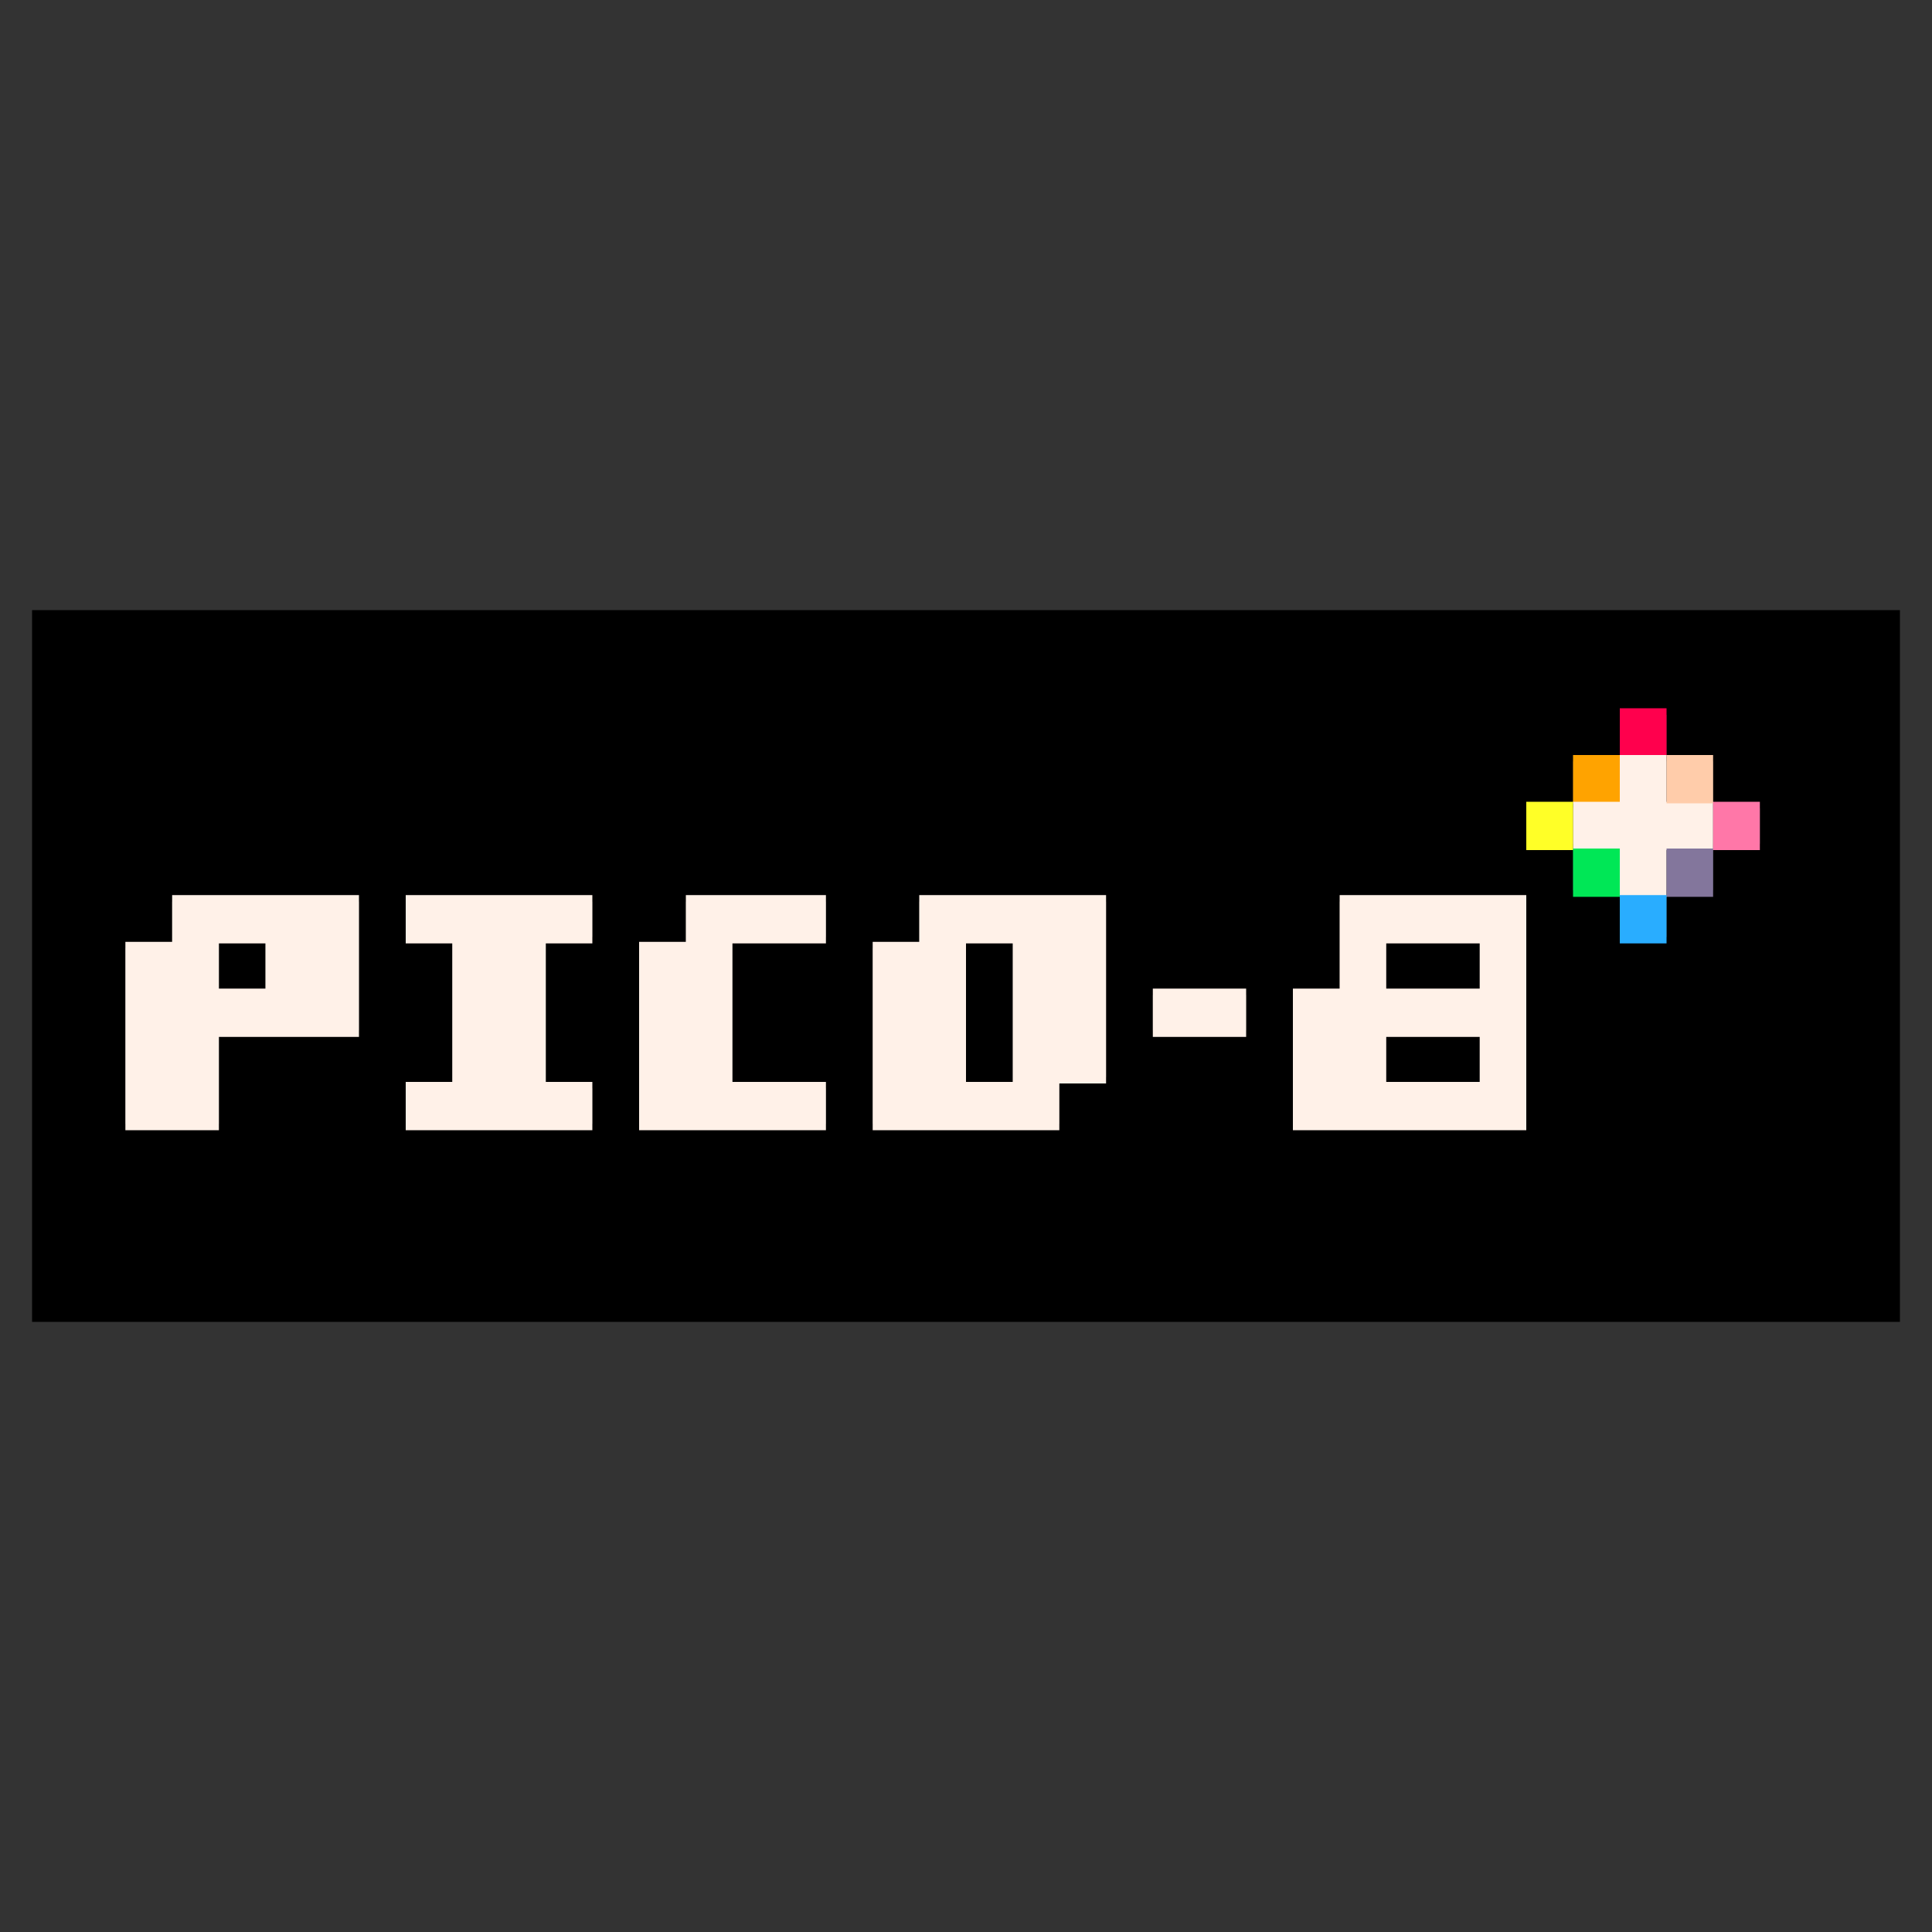
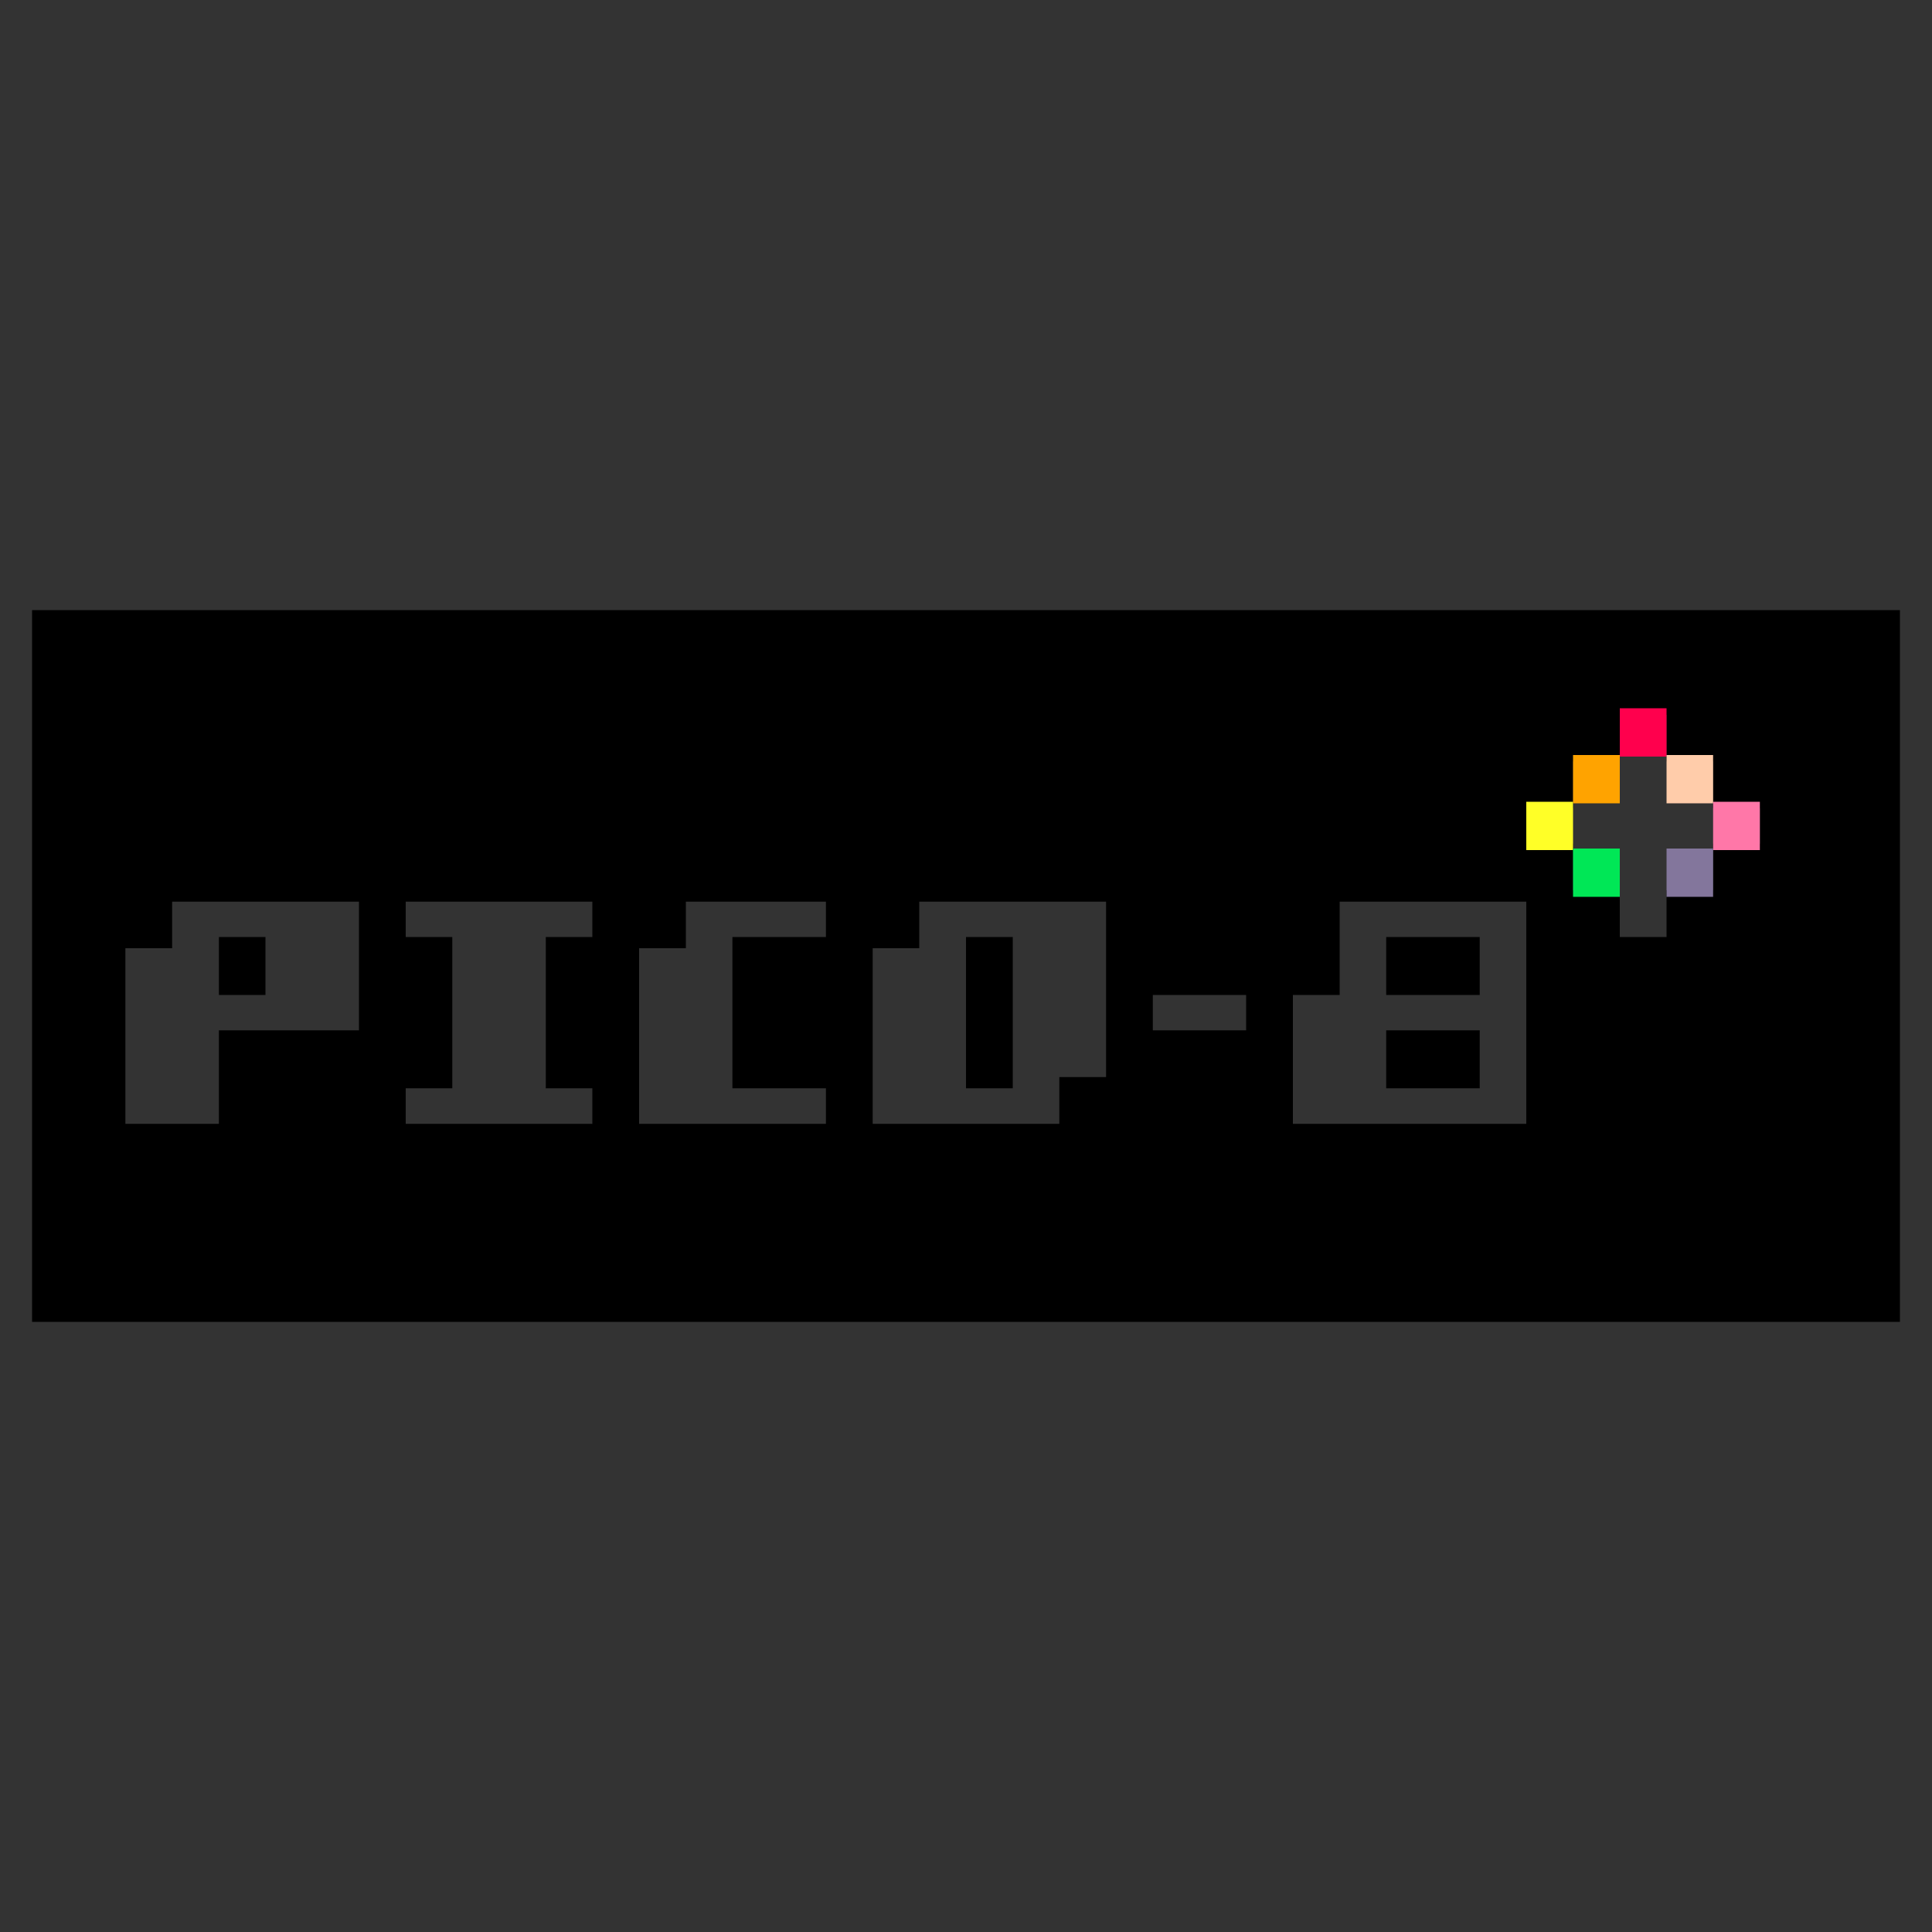
<svg xmlns="http://www.w3.org/2000/svg" viewBox="0 0 100 100">
  <rect x="0" y="0" width="100" height="100" fill="#333333" stroke="none" />
  <defs>
    <style>.cls-1{stroke:#000;stroke-width:3px;}.cls-2{stroke:#ff004d;}.cls-10,.cls-2,.cls-3,.cls-4,.cls-5,.cls-6,.cls-7,.cls-8,.cls-9{stroke-width:2.5px;}.cls-3{stroke:#ffa300;}.cls-4{stroke:#fff1e8;}.cls-5{stroke:#fca;}.cls-6{stroke:#ffff27;}.cls-7{stroke:#ff77a8;}.cls-8{stroke:#00e756;}.cls-9{stroke:#83769c;}.cls-10{stroke:#29adff;}</style>
  </defs>
  <g id="Layer_7" data-name="Layer 7">
    <path id="path448" class="cls-1" d="M1.66,33.08H98.34M1.66,35.5H98.34M1.66,37.91H83.84m2.42,0H98.34M1.66,40.33H81.42m7.25,0h9.67M1.66,42.75H79m12.09,0h7.25M1.66,45.17H81.42m7.25,0h9.67M1.66,47.58H8.91m9.67,0H21m9.66,0H35.5m7.25,0h4.83m9.67,0H69.34m9.66,0h4.84m2.42,0H98.34M1.66,50H6.49m4.84,0h2.41m4.84,0h4.83m4.84,0h4.83m4.83,0h7.26M50,50h2.42m4.83,0H69.34m2.41,0h4.84M79,50H98.34M1.66,52.42H6.49m12.09,0h4.83m4.84,0h4.83m4.83,0h7.26m4.83,0h2.42m4.83,0h2.42m4.83,0h2.42m12.08,0H98.34M1.66,54.83H6.49m4.84,0H23.41m4.84,0h4.83m4.83,0h7.26m4.83,0h2.42m4.83,0h9.67m4.83,0h4.84m2.41,0H98.34M1.66,57.25H6.49m4.84,0H21m9.66,0h2.42m9.67,0h2.42m9.66,0H66.92m12.08,0H98.34M1.66,59.67H98.34M1.66,62.09H98.34M1.66,64.5H98.34M1.66,66.92H98.34" />
    <path id="path450" class="cls-2" d="M83.84,37.91h2.42" />
    <path id="path452" class="cls-3" d="M81.42,40.33h2.42" />
-     <path id="path454" class="cls-4" d="M83.84,40.33h2.42m-4.84,2.42h7.25m-4.83,2.42h2.42M8.91,47.58h9.67m2.42,0h9.66m4.84,0h7.25m4.83,0h9.67m12.09,0H79M6.49,50h4.84m2.41,0h4.84m4.83,0h4.84m4.83,0h4.83m7.26,0H50m2.42,0h4.83m12.09,0h2.41m4.84,0H79M6.49,52.42H18.58m4.83,0h4.84m4.83,0h4.83m7.26,0H50m2.42,0h4.83m2.42,0H64.5m2.42,0H79M6.49,54.83h4.84m12.08,0h4.84m4.83,0h4.83m7.26,0H50m2.42,0h4.83m9.67,0h4.83m4.84,0H79M6.49,57.25h4.84m9.67,0h9.66m2.42,0h9.67m2.42,0h9.66m12.09,0H79" />
    <path id="path456" class="cls-5" d="M86.26,40.33h2.41" />
    <path id="path458" class="cls-6" d="M79,42.75h2.42" />
    <path id="path460" class="cls-7" d="M88.67,42.75h2.42" />
    <path id="path462" class="cls-8" d="M81.42,45.17h2.42" />
    <path id="path464" class="cls-9" d="M86.26,45.17h2.41" />
-     <path id="path466" class="cls-10" d="M83.84,47.58h2.42" />
  </g>
</svg>